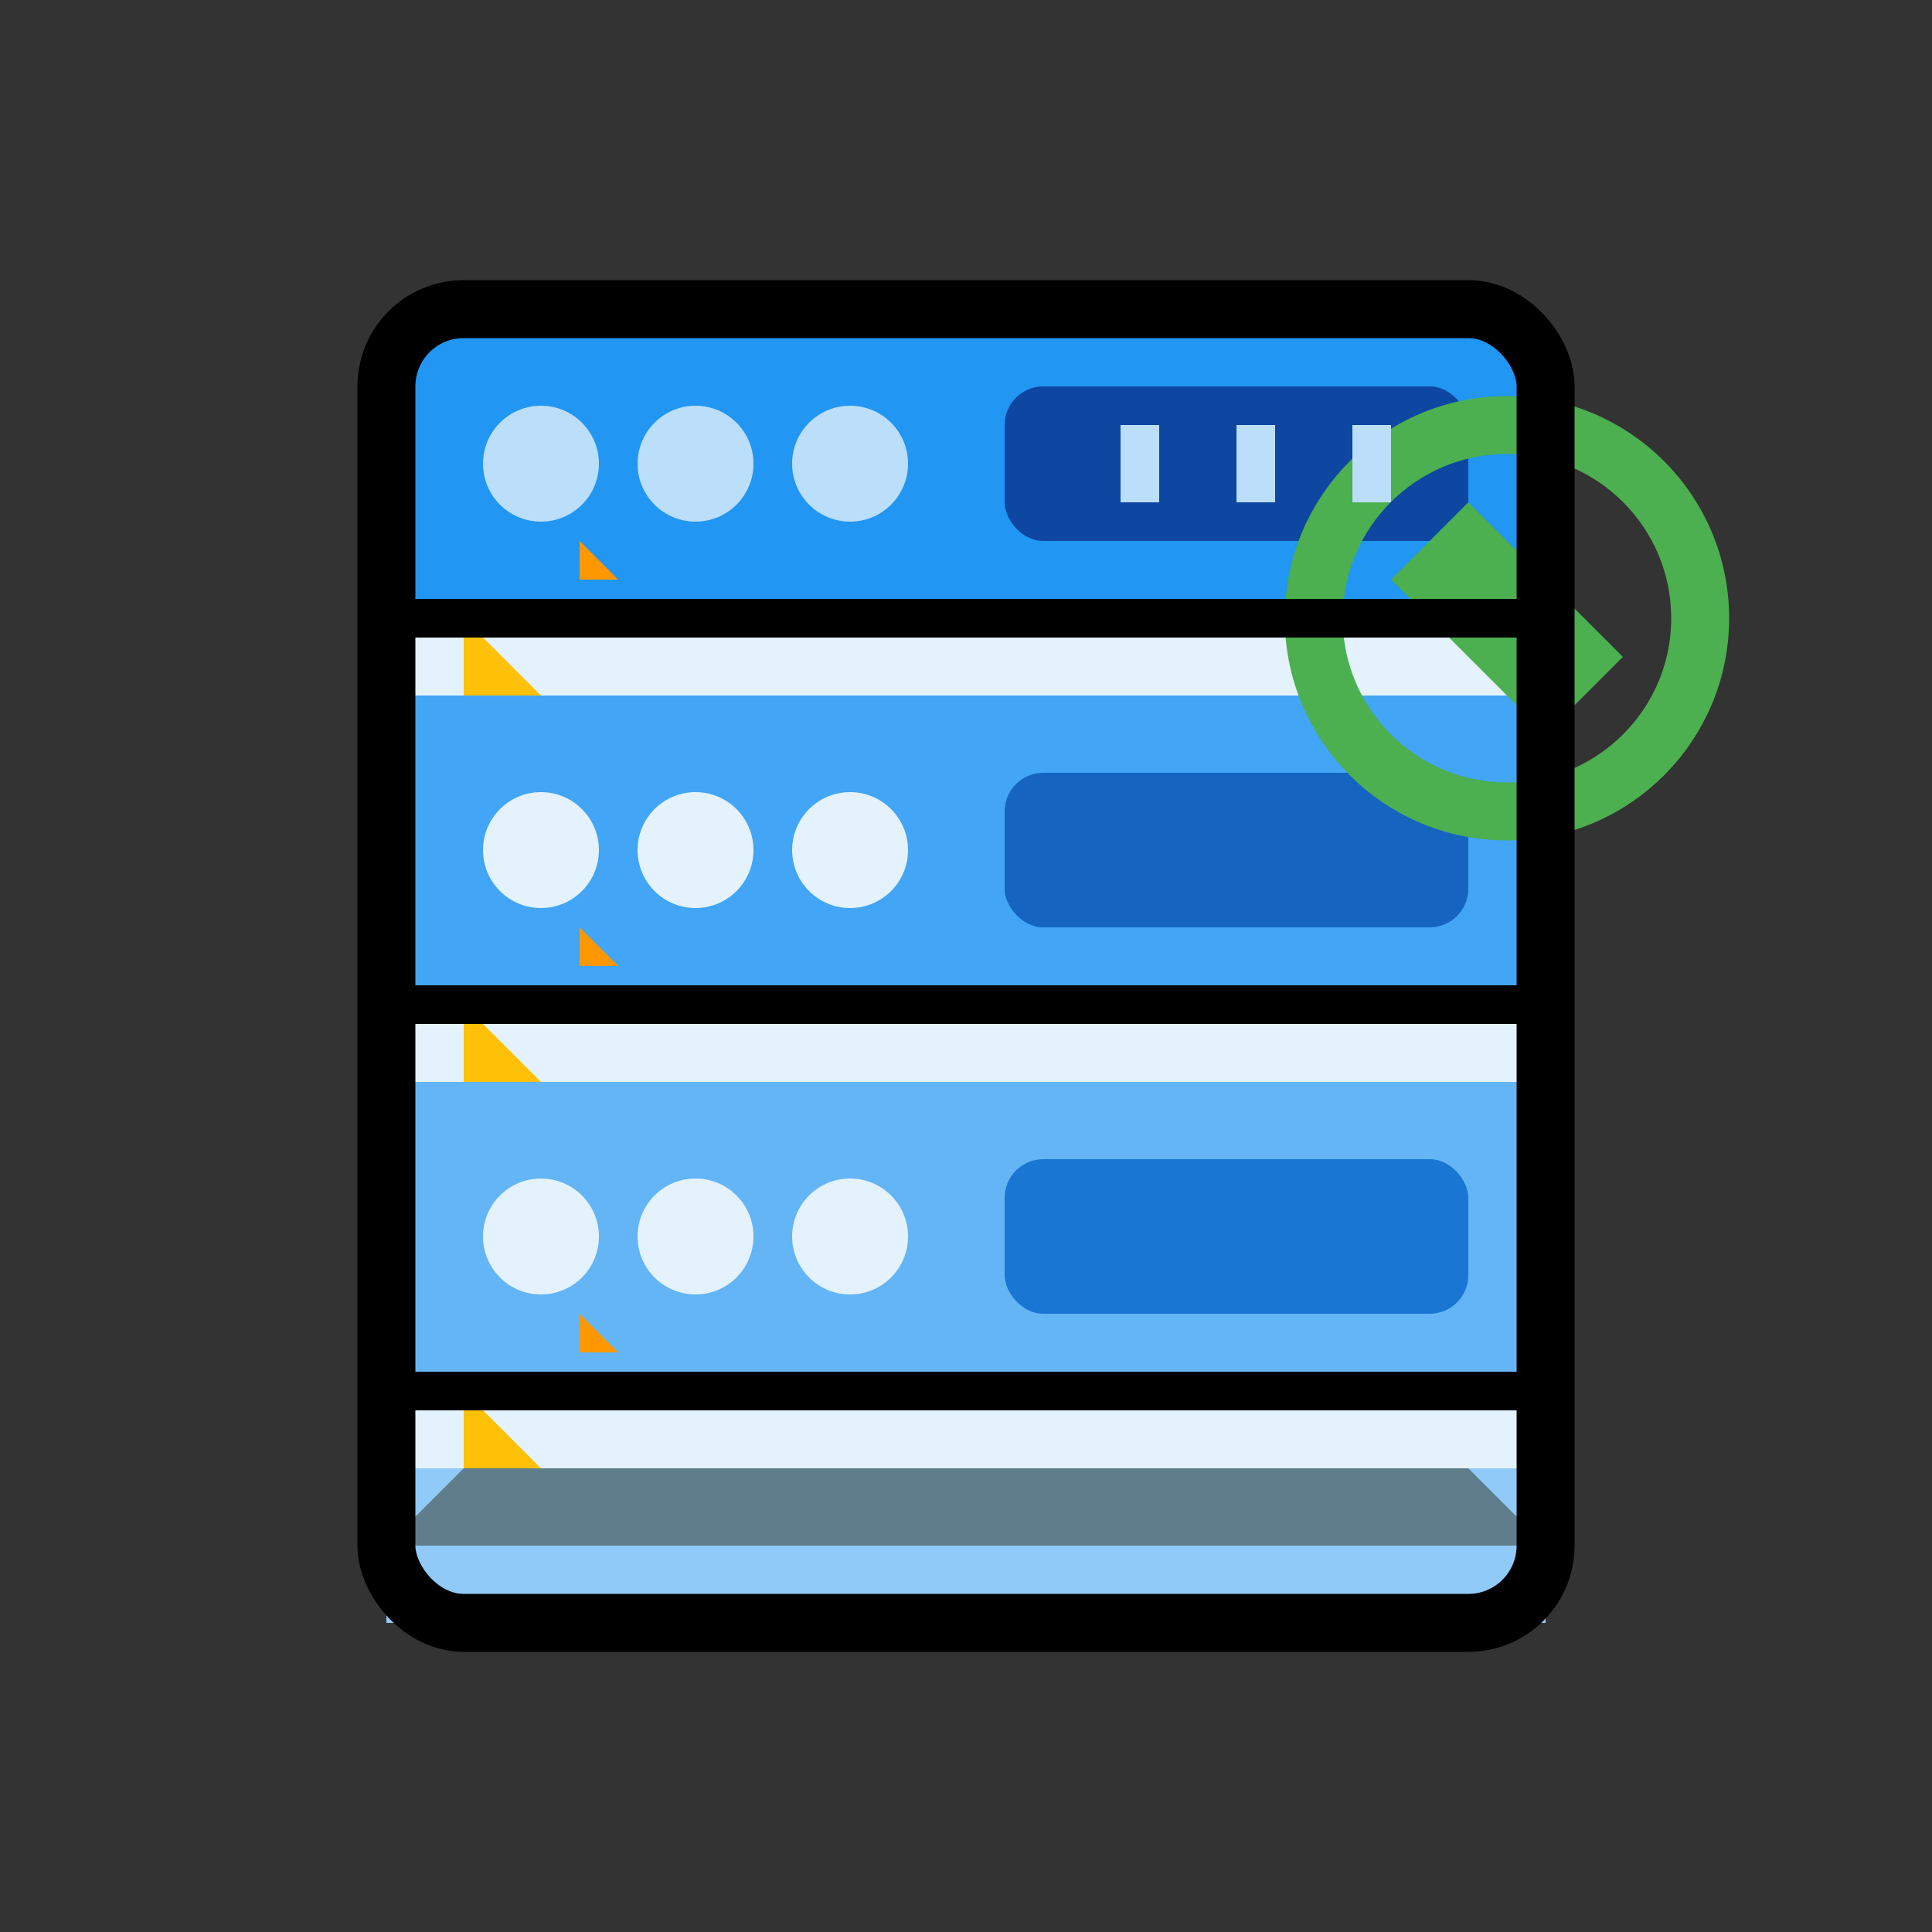
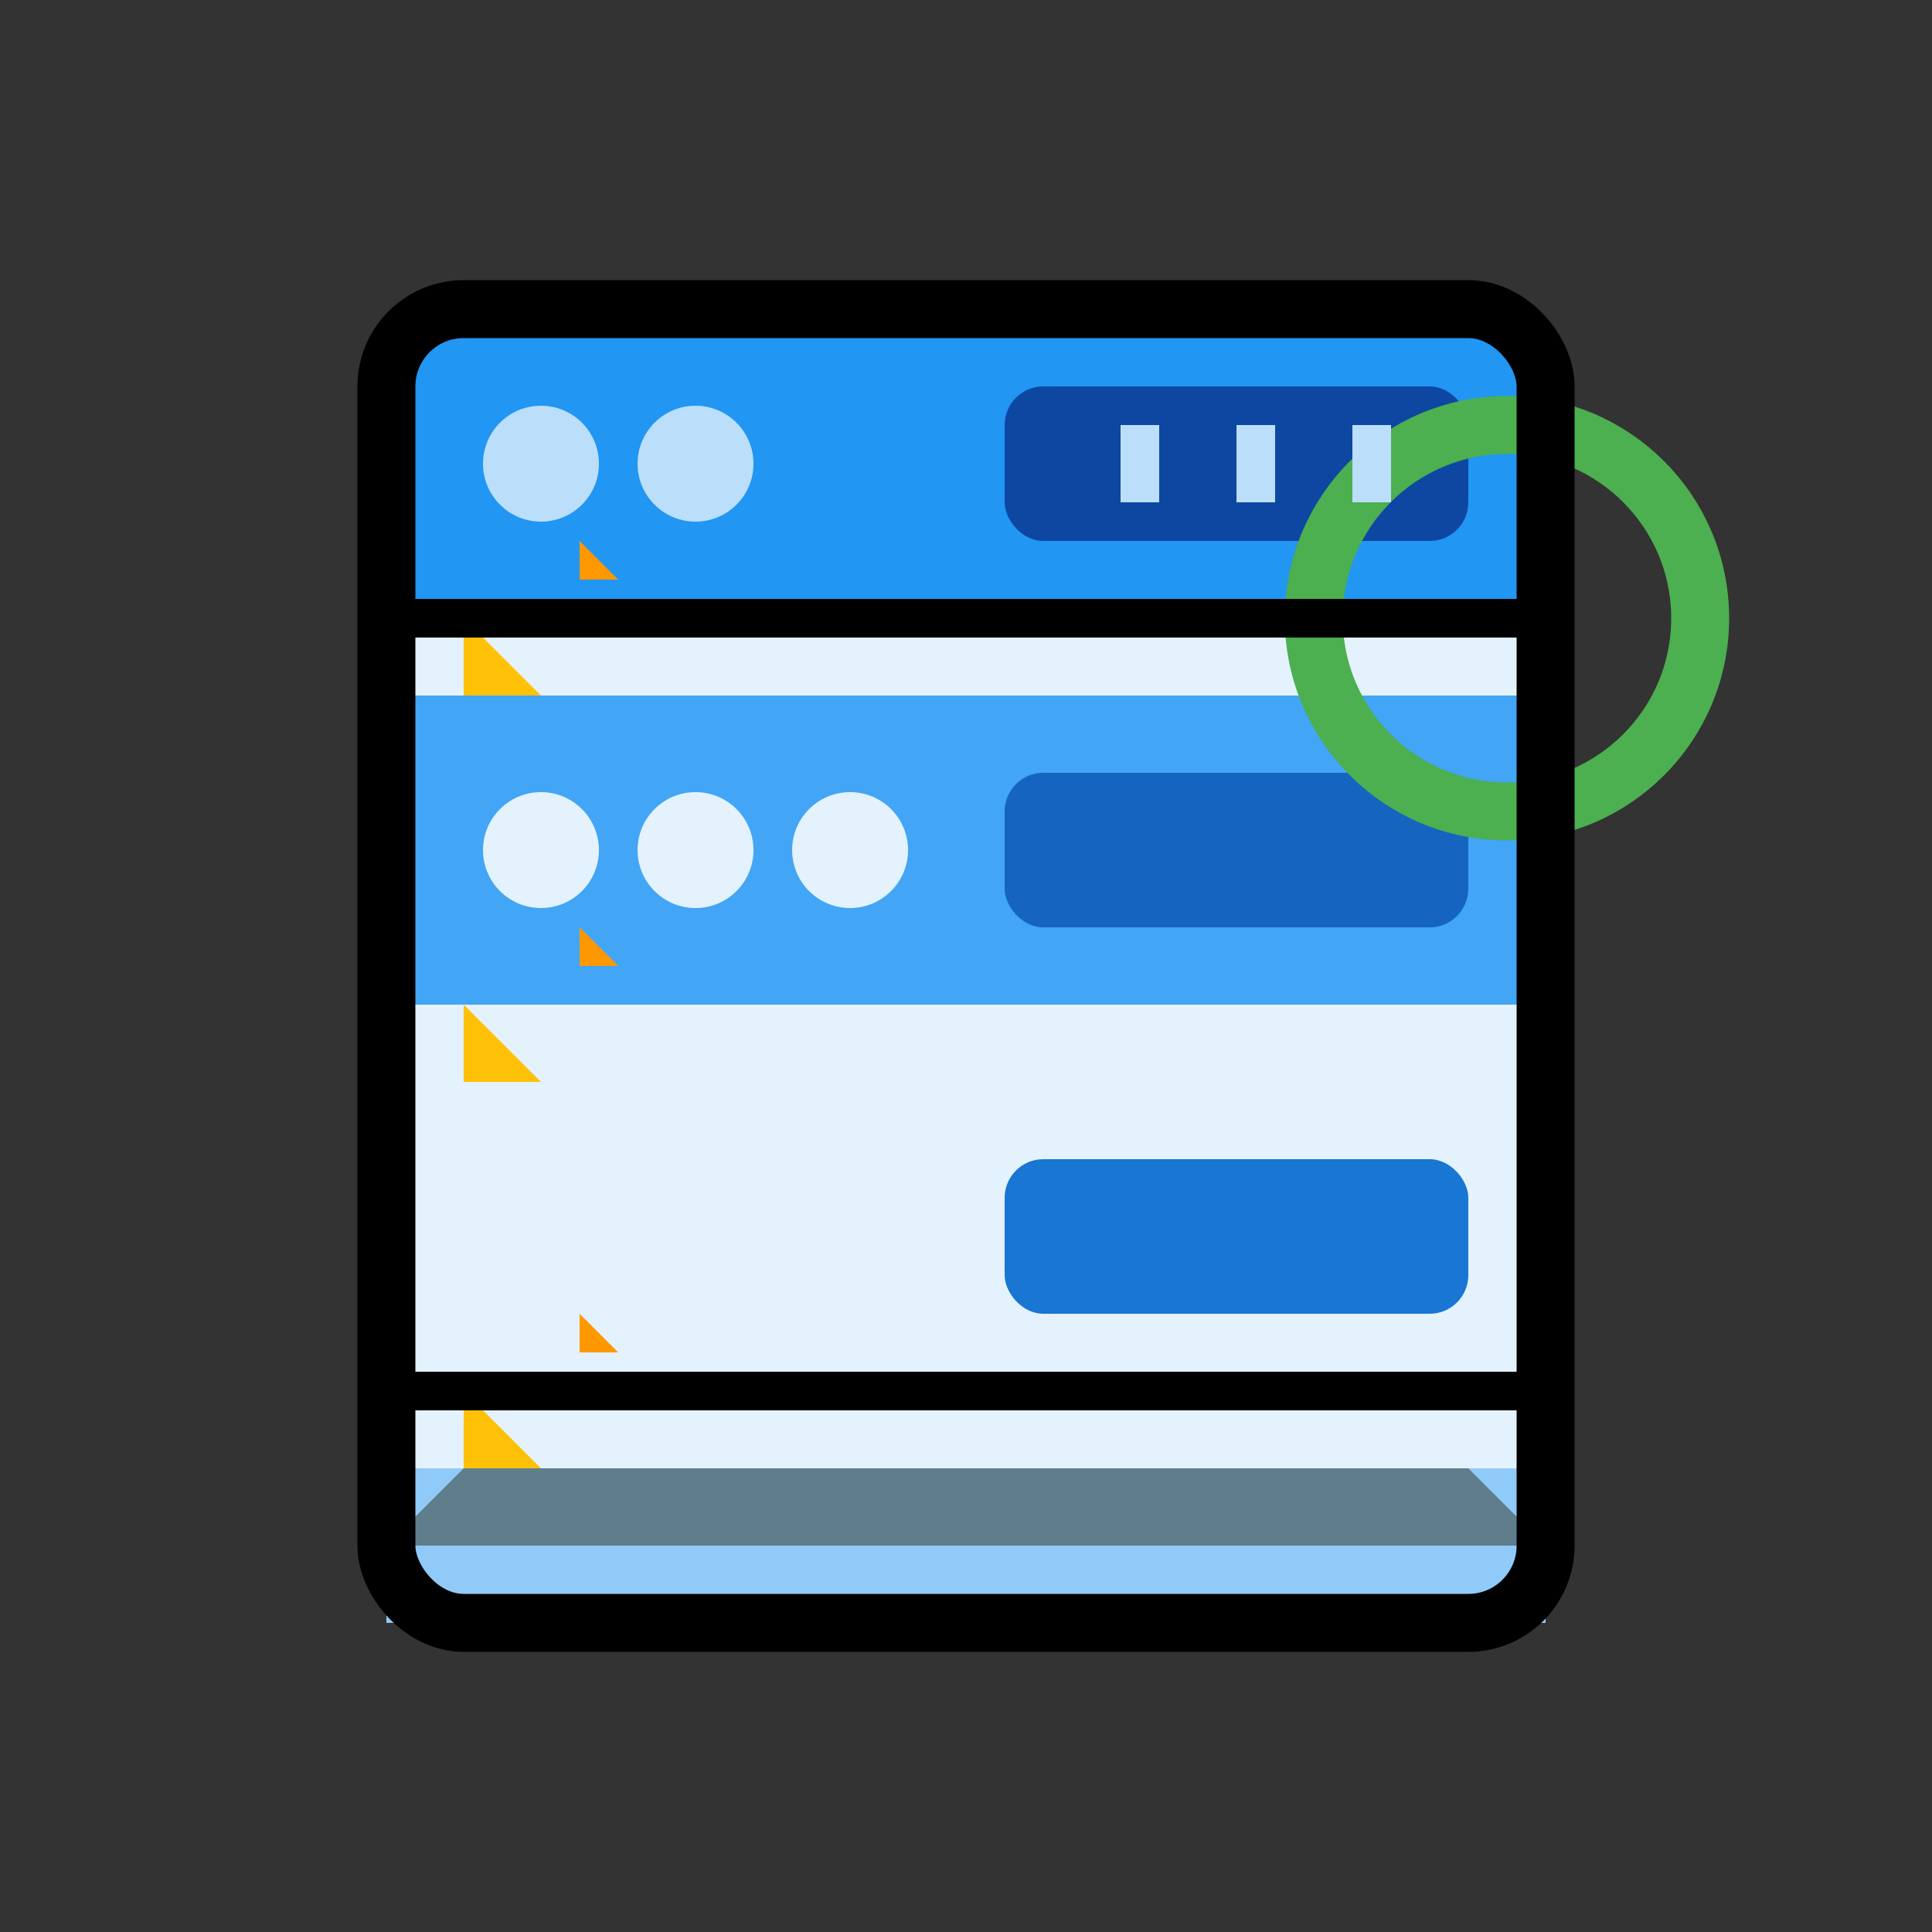
<svg xmlns="http://www.w3.org/2000/svg" width="50" height="50" viewBox="0 0 50 50" fill="none">
  <rect x="0" y="0" width="50" height="50" fill="#333333" stroke="none" />
  <g clip-path="url(#clip0)">
    <rect x="10" y="8" width="30" height="34" rx="2" fill="#E3F2FD" />
    <rect x="10" y="8" width="30" height="8" rx="2" fill="#2196F3" />
    <rect x="10" y="18" width="30" height="8" fill="#42A5F5" />
-     <rect x="10" y="28" width="30" height="8" fill="#64B5F6" />
    <rect x="10" y="38" width="30" height="4" fill="#90CAF9" />
    <circle cx="14" cy="12" r="1.5" fill="#BBDEFB" />
    <circle cx="18" cy="12" r="1.5" fill="#BBDEFB" />
-     <circle cx="22" cy="12" r="1.5" fill="#BBDEFB" />
    <rect x="26" y="10" width="12" height="4" rx="1" fill="#0D47A1" />
    <circle cx="14" cy="22" r="1.5" fill="#E3F2FD" />
    <circle cx="18" cy="22" r="1.5" fill="#E3F2FD" />
    <circle cx="22" cy="22" r="1.5" fill="#E3F2FD" />
    <rect x="26" y="20" width="12" height="4" rx="1" fill="#1565C0" />
    <circle cx="14" cy="32" r="1.5" fill="#E3F2FD" />
    <circle cx="18" cy="32" r="1.5" fill="#E3F2FD" />
    <circle cx="22" cy="32" r="1.5" fill="#E3F2FD" />
    <rect x="26" y="30" width="12" height="4" rx="1" fill="#1976D2" />
-     <path d="M36 15L38 13L42 17L40 19L36 15Z" fill="#4CAF50" />
    <circle cx="39" cy="16" r="5" fill="none" stroke="#4CAF50" stroke-width="1.5" />
    <path d="M12 38L10 40H40L38 38H12Z" fill="#607D8B" />
    <path d="M12 16L14 18H12V16Z" fill="#FFC107" />
    <path d="M12 26L14 28H12V26Z" fill="#FFC107" />
    <path d="M12 36L14 38H12V36Z" fill="#FFC107" />
    <path d="M15 14V15L16 15L15 14Z" fill="#FF9800" />
    <path d="M15 24V25L16 25L15 24Z" fill="#FF9800" />
    <path d="M15 34V35L16 35L15 34Z" fill="#FF9800" />
    <rect x="10" y="8" width="30" height="34" rx="2" stroke="black" stroke-width="1.5" fill="none" />
    <line x1="10" y1="16" x2="40" y2="16" stroke="black" stroke-width="1" />
-     <line x1="10" y1="26" x2="40" y2="26" stroke="black" stroke-width="1" />
    <line x1="10" y1="36" x2="40" y2="36" stroke="black" stroke-width="1" />
    <path d="M29 11H30V13H29V11Z" fill="#BBDEFB" />
    <path d="M32 11H33V13H32V11Z" fill="#BBDEFB" />
    <path d="M35 11H36V13H35V11Z" fill="#BBDEFB" />
  </g>
  <defs>
    <clipPath id="clip0">
      <rect width="50" height="50" fill="white" />
    </clipPath>
  </defs>
</svg>